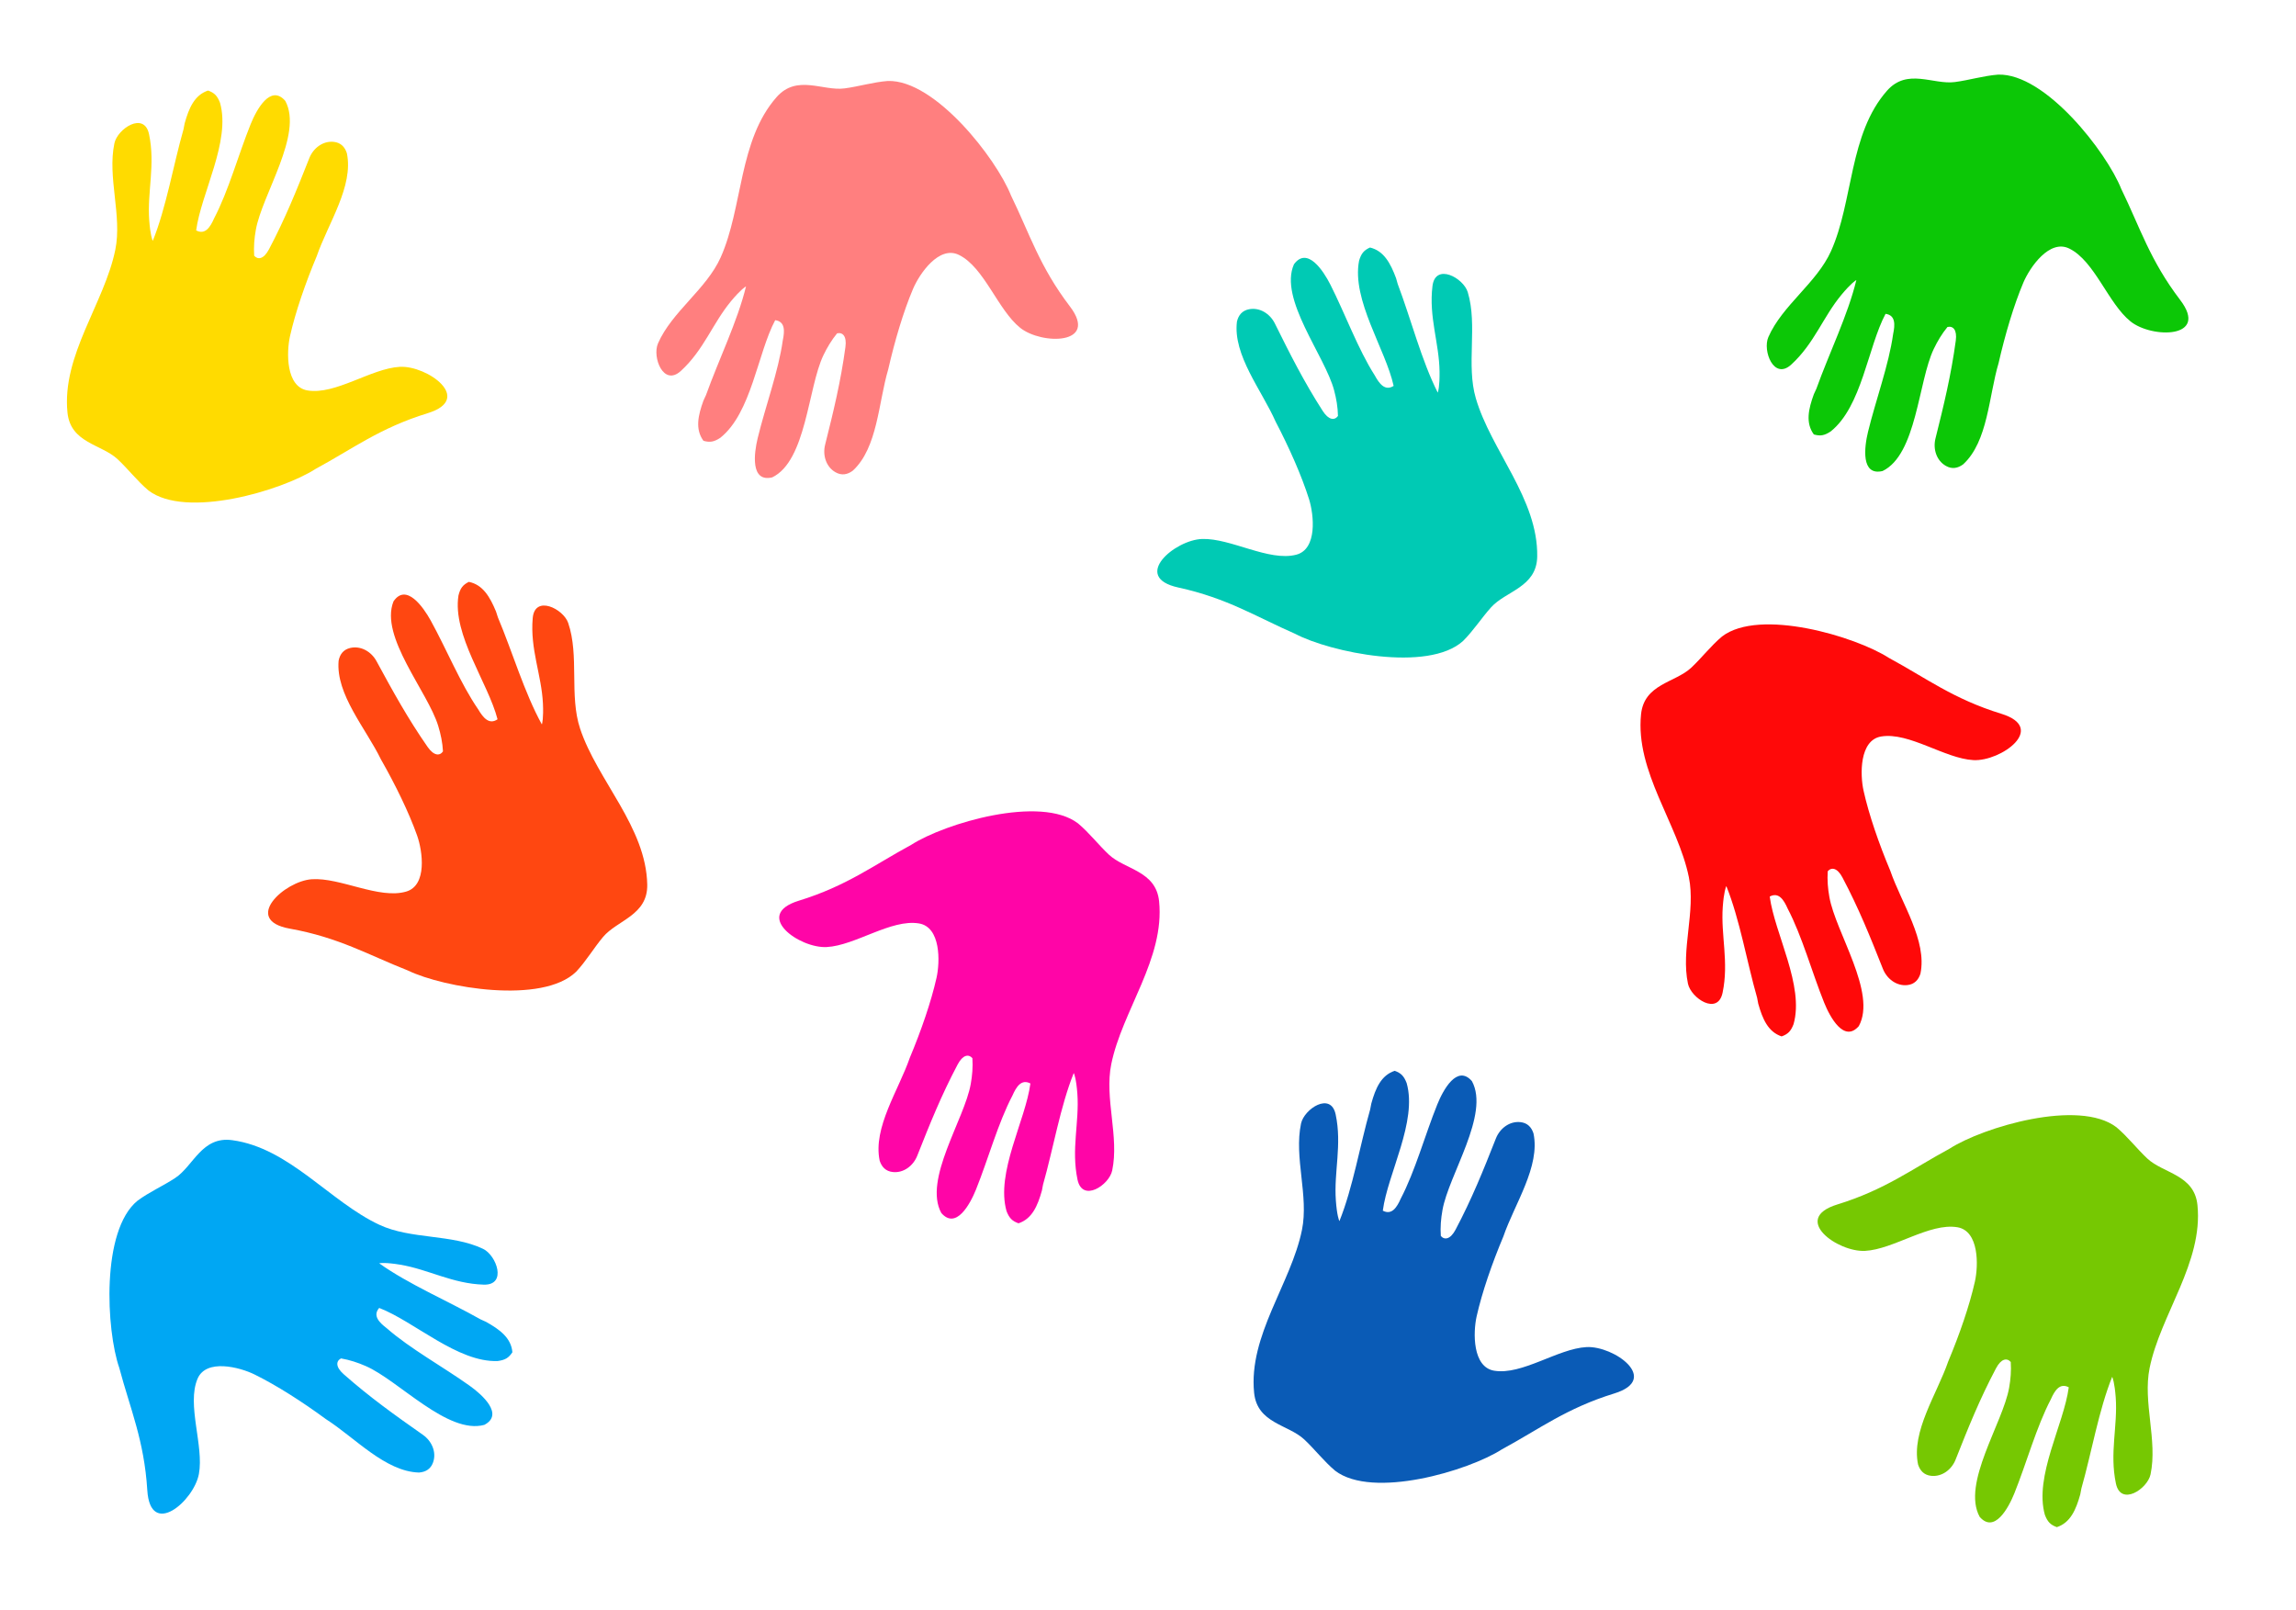
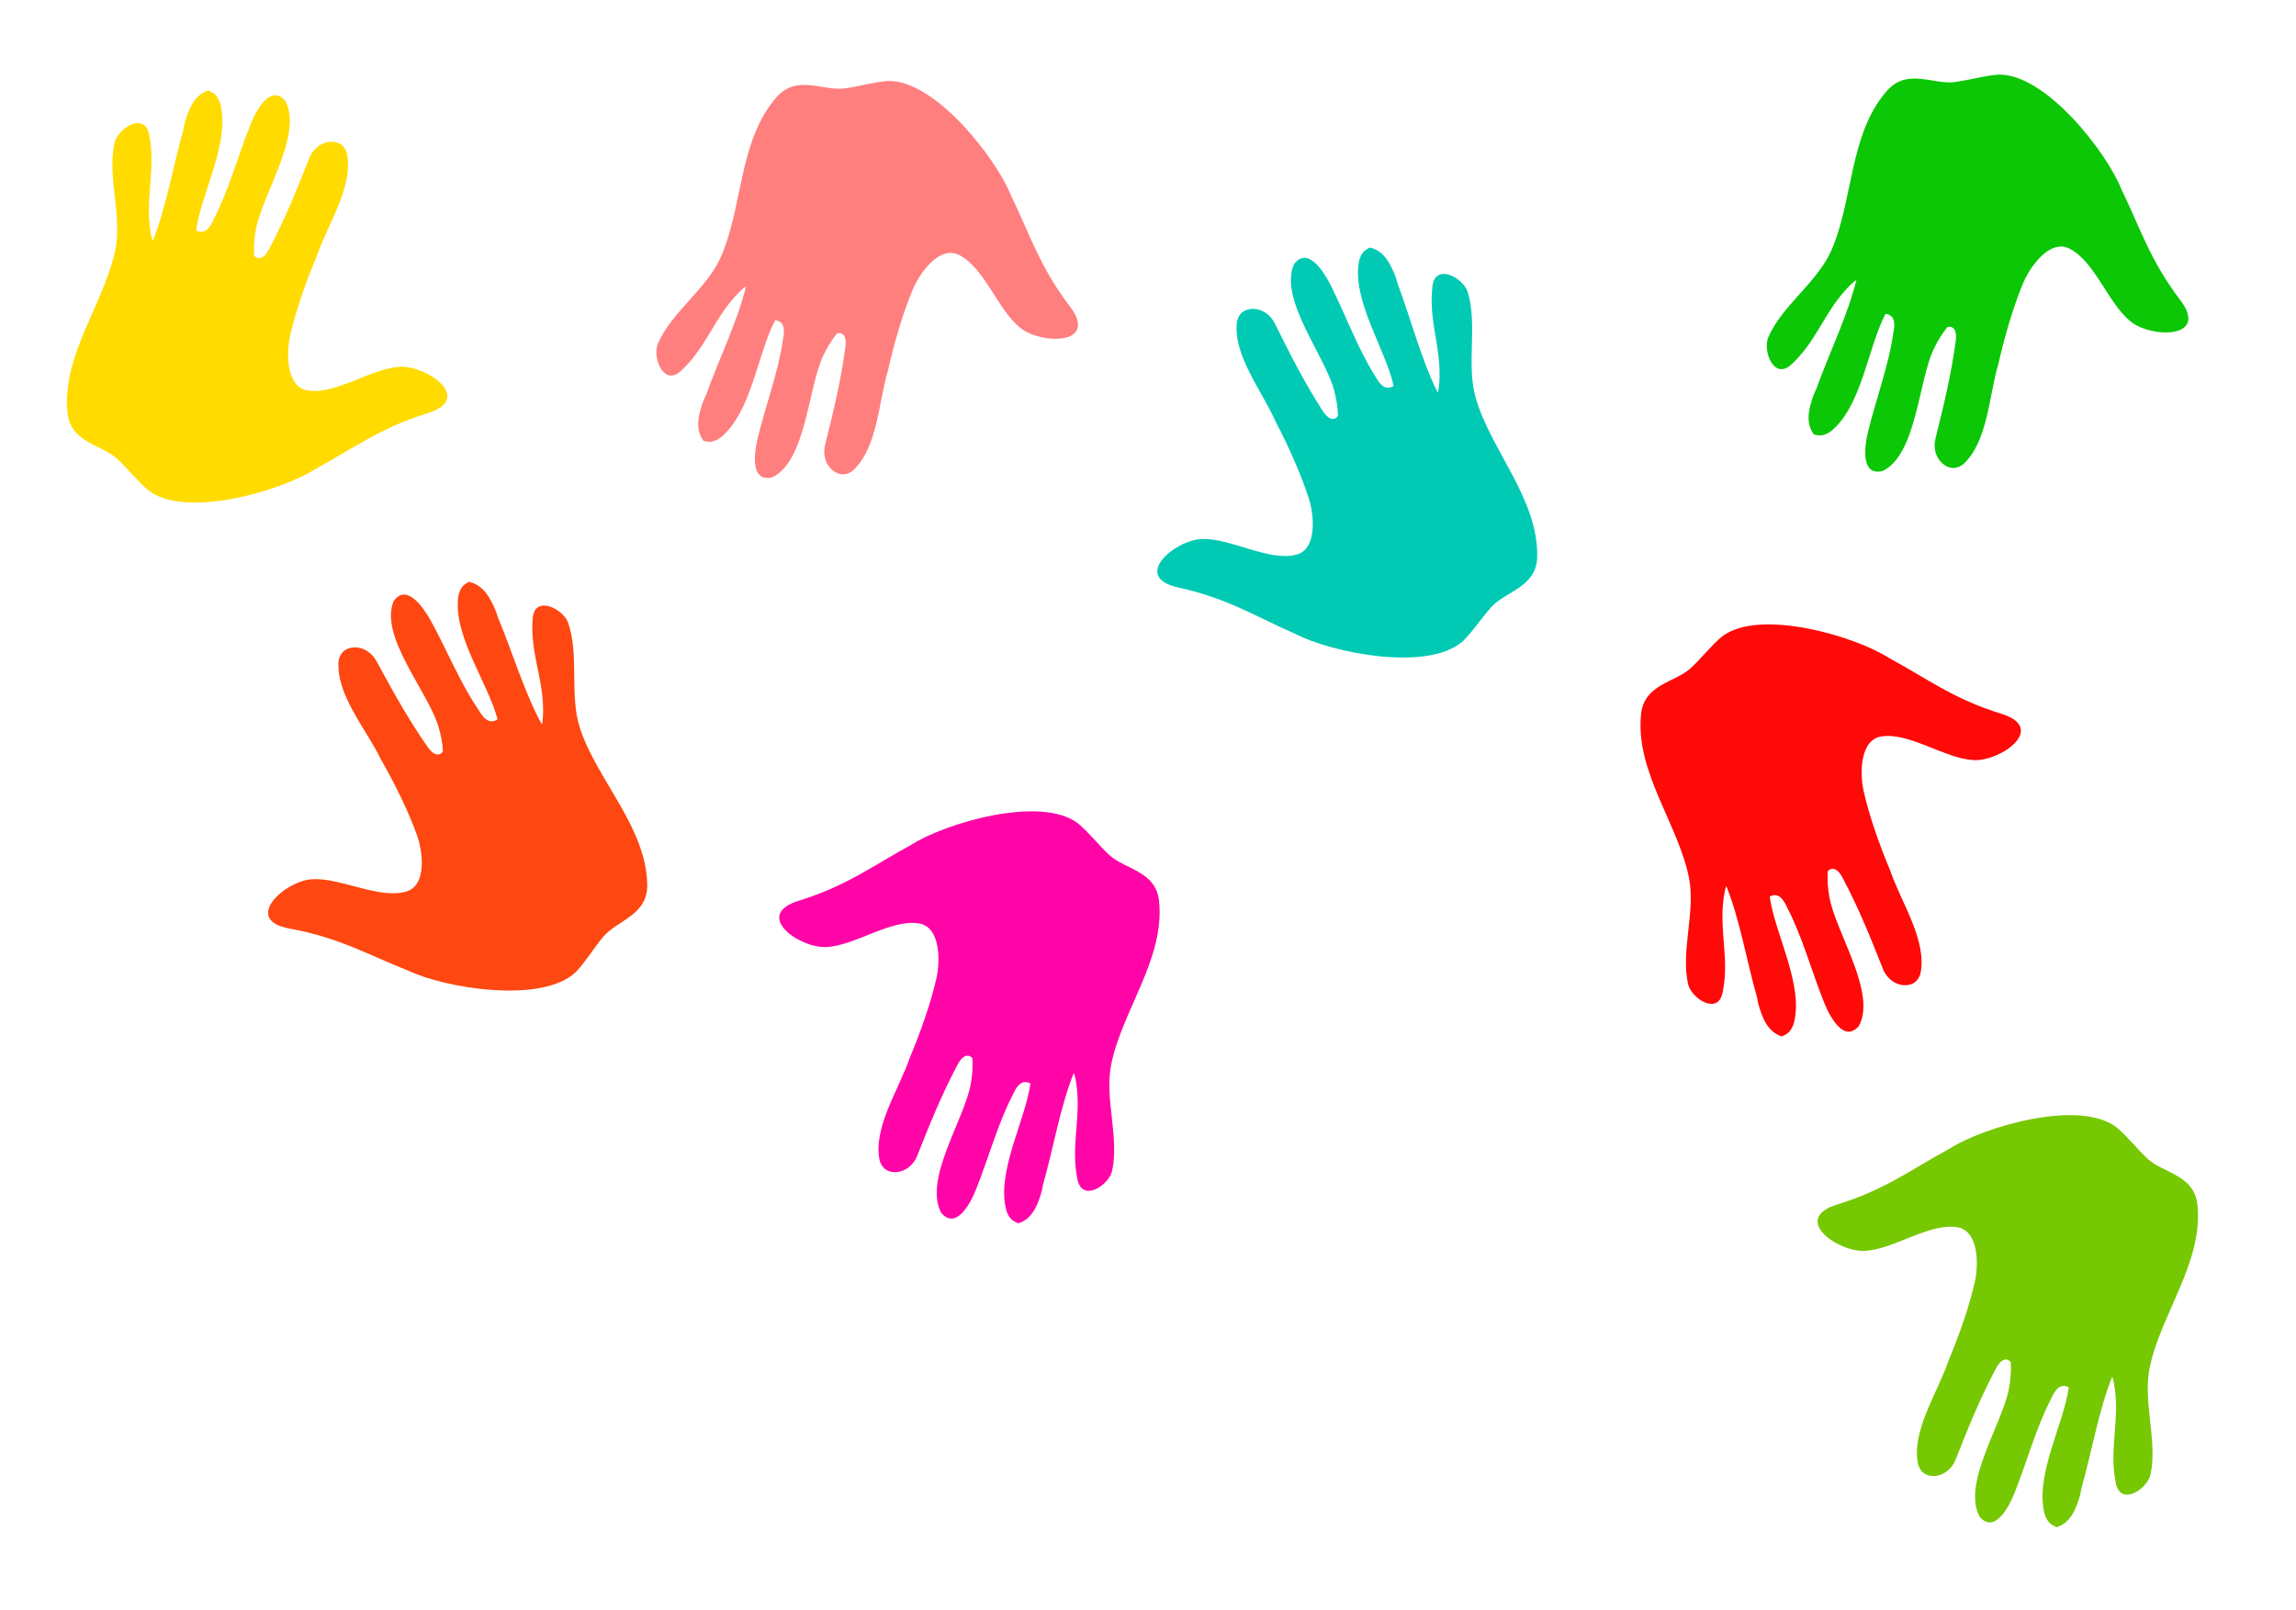
<svg xmlns="http://www.w3.org/2000/svg" xmlns:xlink="http://www.w3.org/1999/xlink" version="1.1" fill-rule="evenodd" stroke-linejoin="bevel" viewBox="0 0 600 420.75" stroke-width=".501" overflow="visible">
  <g id="Document" font-size="16" transform="scale(1 -1)" stroke="black" font-family="Times New Roman" fill="none">
    <g id="Spread" transform="translate(0 -420.75)">
      <g id="Layer 1">
        <g id="Group" stroke="none" stroke-miterlimit="79.84">
          <path stroke-linejoin="miter" d="m0.618 420.71v-420.78h600v420.78h-600z" stroke-width=".575" fill="#ffffff" />
          <use stroke-width="0" xlink:href="#Bitmap" transform="translate(596.4 420.72) scale(4320 -3600)" fill="none" />
          <path d="m522.17 401.25c12.34 0.38 28.35-20.27 32.18-29.9 4.9-10.04 7.45-18.57 15.38-28.98 7.71-10.12-7.37-10.11-12.96-5.62-5.85 4.68-9.38 15.8-16.02 19.05-5.18 2.55-10.31-4.92-11.99-8.88-2.51-5.93-4.78-13.6-6.48-21.05-2.57-8.61-2.76-20.5-9.26-26.46-1.38-1.02-2.9-1.33-4.51-0.41-2.48 1.4-3.41 4.44-2.72 7.18 2.2 8.8 4.08 16.54 5.3 25.54 0.39 2.87-0.73 3.92-2.17 3.58-1.46-1.78-2.61-3.71-3.58-5.74-4.06-8.45-4.45-27.61-13.38-31.9-5.71-1.35-4.77 6.26-3.8 10.25 2.02 8.29 5.44 17.5 6.56 25.54 0.51 2.43 0.67 4.93-1.98 5.29-4.62-8.66-6.17-24.23-14.34-30.74-1.64-1.07-2.69-1.27-4.4-0.78-2.21 3.02-1.41 6.63 0 10.5 0.22 0.49 0.45 0.98 0.67 1.46 3.3 9.21 8.23 19.24 10.44 28.38-0.15-0.04-1.44-0.88-3.9-3.85-4.81-5.79-7.08-12.71-13.11-18.23-4.56-4.18-7.55 3.63-5.98 7.19 3.64 8.32 12.66 14.16 16.38 22.48 5.84 13.05 4.65 30.58 14.61 41.88 5.31 6.03 12.06 1.52 17.76 2.28 3.72 0.49 7.52 1.65 11.3 1.94z" stroke-width=".576" fill="#0cc706" />
          <path d="m382.33 253.25c-9.15-8.29-34.72-2.96-43.89 1.88-10.24 4.48-17.71 9.3-30.5 12.09-12.43 2.7-0.94 12.47 6.22 12.69 7.49 0.23 17.39-5.95 24.55-4.12 5.6 1.42 4.66 10.43 3.37 14.53-1.94 6.15-5.19 13.47-8.72 20.23-3.63 8.22-11.2 17.39-10.12 26.15 0.39 1.67 1.35 2.89 3.17 3.24 2.79 0.54 5.47-1.17 6.73-3.7 4.03-8.13 7.61-15.24 12.52-22.88 1.57-2.44 3.11-2.51 3.98-1.31-0.04 2.29-0.42 4.51-1 6.69-2.39 9.06-14.52 23.89-10.5 32.95 3.47 4.73 7.68-1.67 9.53-5.34 3.85-7.61 7.21-16.85 11.58-23.69 1.19-2.18 2.69-4.19 4.94-2.75-2.1 9.59-11.02 22.45-9.03 32.71 0.56 1.88 1.23 2.71 2.85 3.45 3.64-0.87 5.37-4.14 6.81-8 0.14-0.52 0.29-1.03 0.44-1.54 3.46-9.15 6.21-19.99 10.46-28.38 0.08 0.13 0.52 1.61 0.47 5.46-0.09 7.53-2.85 14.27-1.85 22.39 0.76 6.13 8.1 2.13 9.22-1.6 2.63-8.69-0.46-18.99 2.11-27.74 4.02-13.71 16.29-26.29 16.04-41.35-0.13-8.03-8.19-8.98-12.04-13.25-2.51-2.79-4.65-6.14-7.34-8.81z" stroke-width=".576" fill="#00cab4" />
          <path d="m232.01 399.59c12.33 0.38 28.35-20.27 32.18-29.9 4.89-10.04 7.45-18.57 15.38-28.98 7.71-10.12-7.37-10.11-12.97-5.62-5.85 4.68-9.38 15.8-16.01 19.05-5.19 2.55-10.31-4.92-11.99-8.88-2.52-5.93-4.79-13.6-6.49-21.05-2.56-8.61-2.75-20.5-9.26-26.46-1.37-1.02-2.89-1.33-4.51-0.41-2.47 1.4-3.4 4.44-2.72 7.18 2.21 8.8 4.09 16.54 5.31 25.54 0.39 2.87-0.74 3.92-2.18 3.58-1.45-1.78-2.61-3.71-3.58-5.74-4.05-8.45-4.44-27.61-13.38-31.9-5.71-1.35-4.76 6.26-3.79 10.25 2.01 8.29 5.44 17.5 6.56 25.54 0.5 2.43 0.67 4.93-1.98 5.29-4.62-8.66-6.18-24.23-14.35-30.74-1.64-1.07-2.69-1.26-4.4-0.78-2.21 3.02-1.41 6.63 0 10.5 0.23 0.49 0.45 0.98 0.67 1.46 3.3 9.21 8.23 19.24 10.45 28.38-0.15-0.04-1.44-0.88-3.91-3.85-4.81-5.79-7.08-12.71-13.11-18.23-4.56-4.18-7.54 3.62-5.98 7.19 3.64 8.32 12.66 14.16 16.38 22.48 5.84 13.05 4.65 30.58 14.61 41.88 5.32 6.03 12.07 1.52 17.77 2.28 3.71 0.49 7.51 1.65 11.3 1.94z" stroke-width=".576" fill="#ff7f7f" />
          <path d="m150.57 166.83c-8.83-8.62-34.59-4.22-43.92 0.29-10.397 4.09-18.044 8.65-30.924 10.96-12.525 2.25-1.4 12.43 5.755 12.91 7.474 0.5 17.589-5.31 24.679-3.22 5.54 1.63 4.28 10.59 2.84 14.65-2.16 6.07-5.67 13.26-9.452 19.89-3.929 8.09-11.825 16.98-11.061 25.77 0.325 1.67 1.235 2.93 3.044 3.35 2.771 0.64 5.51-0.97 6.857-3.45 4.332-7.98 8.172-14.96 13.352-22.41 1.66-2.38 3.2-2.39 4.02-1.17-0.12 2.3-0.58 4.5-1.24 6.65-2.72 8.97-15.38 23.35-11.69 32.55 3.29 4.85 7.73-1.39 9.72-4.99 4.12-7.47 7.82-16.57 12.43-23.25 1.26-2.13 2.84-4.09 5.04-2.57-2.45 9.51-11.84 22.04-10.21 32.36 0.48 1.9 1.12 2.75 2.71 3.55 3.67-0.74 5.52-3.94 7.1-7.75 0.16-0.51 0.33-1.02 0.49-1.52 3.8-9.02 6.94-19.75 11.49-27.98 0.08 0.13 0.46 1.63 0.28 5.48-0.37 7.52-3.38 14.15-2.67 22.3 0.54 6.16 8.01 2.42 9.27-1.26 2.94-8.59 0.24-18.99 3.12-27.64 4.52-13.56 17.24-25.68 17.54-40.74 0.16-8.04-7.86-9.28-11.55-13.69-2.41-2.87-4.42-6.3-7.02-9.07z" stroke-width=".576" fill="#ff4711" />
          <path d="m281.72 205.58c-9.8 7.49-34.84 0.02-43.56-5.58-9.83-5.32-16.87-10.76-29.38-14.61-12.16-3.74 0.11-12.51 7.27-12.12 7.48 0.4 16.82 7.39 24.11 6.17 5.7-0.95 5.52-10 4.58-14.2-1.41-6.28-4.03-13.85-6.98-20.89-2.93-8.49-9.69-18.27-7.88-26.91 0.53-1.62 1.58-2.76 3.43-2.96 2.83-0.3 5.35 1.63 6.39 4.26 3.34 8.44 6.31 15.83 10.56 23.85 1.35 2.56 2.88 2.76 3.85 1.65 0.15-2.3-0.03-4.54-0.43-6.75-1.62-9.23-12.46-25.04-7.69-33.72 3.85-4.428 7.51 2.3 9.05 6.11 3.19 7.92 5.76 17.4 9.54 24.59 1 2.27 2.32 4.4 4.69 3.15-1.29-9.73-9.09-23.3-6.24-33.35 0.71-1.82 1.45-2.59 3.13-3.19 3.55 1.17 5 4.57 6.11 8.54 0.1 0.53 0.2 1.05 0.3 1.57 2.68 9.41 4.51 20.44 8.03 29.16 0.1-0.12 0.66-1.56 0.94-5.4 0.54-7.51-1.64-14.46 0.04-22.46 1.28-6.05 8.25-1.44 9.06 2.37 1.88 8.88-2.06 18.88-0.24 27.81 2.85 14.01 14.02 27.57 12.5 42.55-0.81 8-8.92 8.27-13.12 12.2-2.73 2.56-5.14 5.72-8.06 8.16z" stroke-width=".576" fill="#ff05a7" />
          <path d="m450.01 254.43c9.81 7.49 34.85 0.02 43.57-5.58 9.83-5.32 16.87-10.76 29.38-14.61 12.16-3.74-0.11-12.51-7.27-12.12-7.48 0.4-16.82 7.39-24.11 6.17-5.7-0.95-5.52-10-4.58-14.2 1.4-6.29 4.02-13.85 6.98-20.89 2.92-8.5 9.69-18.27 7.87-26.91-0.52-1.62-1.58-2.76-3.42-2.96-2.83-0.3-5.35 1.63-6.39 4.26-3.34 8.44-6.31 15.82-10.56 23.85-1.35 2.56-2.88 2.76-3.85 1.64-0.15-2.29 0.03-4.53 0.43-6.74 1.62-9.23 12.46-25.04 7.69-33.73-3.85-4.42-7.51 2.31-9.05 6.12-3.19 7.92-5.77 17.4-9.54 24.59-1 2.26-2.32 4.4-4.69 3.15 1.29-9.73 9.09-23.3 6.23-33.35-0.7-1.82-1.44-2.59-3.12-3.2-3.55 1.18-5 4.58-6.11 8.55-0.1 0.53-0.2 1.05-0.3 1.57-2.69 9.41-4.52 20.44-8.04 29.16-0.1-0.12-0.65-1.56-0.93-5.4-0.54-7.52 1.64-14.46-0.05-22.47-1.27-6.04-8.24-1.43-9.05 2.37-1.88 8.89 2.06 18.89 0.24 27.82-2.85 14-14.02 27.57-12.5 42.55 0.81 8 8.92 8.26 13.12 12.2 2.73 2.56 5.14 5.72 8.05 8.16z" stroke-width=".576" fill="#ff0909" />
-           <path d="m348.9 36.426c9.81-7.491 34.85-0.022 43.57 5.577 9.83 5.319 16.87 10.76 29.37 14.61 12.17 3.743-0.1 12.507-7.26 12.121-7.48-0.401-16.82-7.387-24.12-6.172-5.69 0.948-5.52 10.002-4.58 14.199 1.41 6.286 4.03 13.853 6.99 20.89 2.92 8.499 9.69 18.279 7.87 26.909-0.52 1.63-1.58 2.76-3.42 2.96-2.83 0.3-5.36-1.63-6.4-4.25-3.33-8.45-6.3-15.83-10.55-23.857-1.36-2.561-2.89-2.76-3.85-1.644-0.16 2.291 0.03 4.531 0.43 6.751 1.61 9.23 12.45 25.04 7.69 33.72-3.86 4.42-7.52-2.31-9.05-6.12-3.19-7.91-5.77-17.4-9.54-24.59-1-2.26-2.33-4.4-4.69-3.15 1.28 9.73 9.09 23.3 6.23 33.35-0.71 1.83-1.45 2.6-3.12 3.2-3.56-1.18-5.01-4.57-6.11-8.54-0.1-0.53-0.2-1.06-0.31-1.58-2.68-9.41-4.51-20.43-8.03-29.16-0.1 0.13-0.66 1.56-0.93 5.41-0.54 7.51 1.64 14.46-0.05 22.46-1.27 6.04-8.24 1.44-9.05-2.37-1.88-8.89 2.06-18.88 0.24-27.815-2.85-14.006-14.02-27.575-12.5-42.556 0.81-7.998 8.92-8.26 13.11-12.194 2.74-2.562 5.15-5.721 8.06-8.159z" stroke-width=".576" fill="#0a5bb6" />
-           <path d="m35.946 106.99c-9.58-7.787-8.182-33.876-4.781-43.667 2.872-10.799 6.512-18.921 7.326-31.98 0.792-12.702 12.185-2.825 13.487 4.229 1.361 7.366-3.244 18.082-0.354 24.887 2.255 5.315 11.016 3.025 14.876 1.127 5.78-2.841 12.525-7.16 18.674-11.68 7.577-4.834 15.496-13.702 24.316-13.956 1.71 0.13 3.06 0.888 3.68 2.637 0.96 2.679-0.33 5.586-2.64 7.209-7.43 5.218-13.908 9.839-20.717 15.848-2.172 1.918-2.007 3.45-0.696 4.129 2.264-0.389 4.399-1.094 6.46-1.998 8.593-3.733 21.423-17.974 30.983-15.37 5.2 2.709-0.48 7.844-3.83 10.229-6.95 4.954-15.56 9.679-21.67 15.03-1.968 1.502-3.732 3.293-1.964 5.299 9.164-3.527 20.524-14.293 30.964-13.871 1.94 0.26 2.86 0.804 3.84 2.288-0.31 3.732-3.28 5.935-6.88 7.943-0.49 0.222-0.97 0.444-1.46 0.665-8.52 4.811-18.81 9.172-26.464 14.635 0.143 0.069 1.674 0.274 5.474-0.357 7.43-1.234 13.67-4.982 21.85-5.215 6.17-0.176 3.33 7.677-0.19 9.355-8.19 3.909-18.84 2.423-27.093 6.284-12.95 6.05-23.525 20.09-38.446 22.11-7.966 1.09-10.12-6.74-14.926-9.89-3.131-2.06-6.767-3.66-9.819-5.92z" stroke-width=".576" fill="#00a7f3" />
          <path d="m553.08 126.18c-9.81 7.5-34.85 0.03-43.57-5.57-9.83-5.32-16.87-10.76-29.38-14.61-12.16-3.75 0.11-12.511 7.27-12.125 7.48 0.402 16.82 7.385 24.11 6.175 5.7-0.951 5.52-10.004 4.58-14.202-1.41-6.285-4.03-13.853-6.98-20.89-2.93-8.497-9.69-18.276-7.87-26.911 0.52-1.624 1.58-2.763 3.42-2.957 2.83-0.302 5.36 1.627 6.39 4.252 3.34 8.445 6.31 15.828 10.56 23.855 1.35 2.56 2.88 2.759 3.85 1.643 0.15-2.291-0.03-4.533-0.43-6.748-1.62-9.23-12.46-25.038-7.69-33.721 3.85-4.425 7.51 2.307 9.05 6.118 3.19 7.914 5.77 17.399 9.54 24.587 1 2.266 2.33 4.4 4.69 3.151-1.29-9.731-9.09-23.299-6.24-33.349 0.71-1.826 1.45-2.595 3.13-3.197 3.55 1.174 5 4.573 6.11 8.542 0.1 0.529 0.2 1.054 0.3 1.575 2.68 9.411 4.52 20.437 8.04 29.159 0.1-0.123 0.65-1.56 0.93-5.404 0.54-7.512-1.64-14.459 0.05-22.462 1.27-6.046 8.24-1.438 9.05 2.37 1.88 8.882-2.06 18.882-0.24 27.813 2.85 14.007 14.02 27.575 12.5 42.556-0.81 8-8.92 8.26-13.12 12.19-2.73 2.57-5.14 5.72-8.05 8.16z" stroke-width=".576" fill="#76c802" />
          <path d="m38.807 292.58c9.809-7.49 34.845-0.02 43.567 5.58 9.827 5.32 16.871 10.76 29.376 14.61 12.16 3.74-0.11 12.51-7.27 12.12-7.479-0.4-16.819-7.39-24.113-6.17-5.693 0.95-5.519 10-4.577 14.2 1.408 6.28 4.028 13.85 6.982 20.89 2.926 8.5 9.692 18.27 7.874 26.91-0.525 1.62-1.579 2.76-3.425 2.96-2.829 0.3-5.354-1.63-6.391-4.26-3.334-8.44-6.308-15.82-10.556-23.85-1.356-2.56-2.884-2.76-3.85-1.64-0.152 2.29 0.032 4.53 0.43 6.74 1.616 9.23 12.456 25.04 7.688 33.73-3.854 4.42-7.514-2.31-9.049-6.12-3.191-7.92-5.766-17.4-9.539-24.59-0.999-2.27-2.327-4.4-4.691-3.15 1.284 9.73 9.09 23.3 6.235 33.35-0.708 1.83-1.451 2.59-3.124 3.2-3.555-1.18-5.002-4.58-6.112-8.55-0.101-0.53-0.202-1.05-0.304-1.57-2.681-9.41-4.511-20.44-8.031-29.16-0.1 0.12-0.656 1.56-0.934 5.4-0.54 7.52 1.642 14.46-0.046 22.47-1.274 6.04-8.244 1.43-9.05-2.37-1.882-8.89 2.054-18.89 0.238-27.82-2.854-14-14.023-27.57-12.503-42.55 0.813-8 8.923-8.26 13.117-12.2 2.736-2.56 5.146-5.72 8.058-8.16z" stroke-width=".576" fill="#ffdb00" />
        </g>
      </g>
    </g>
  </g>
</svg>